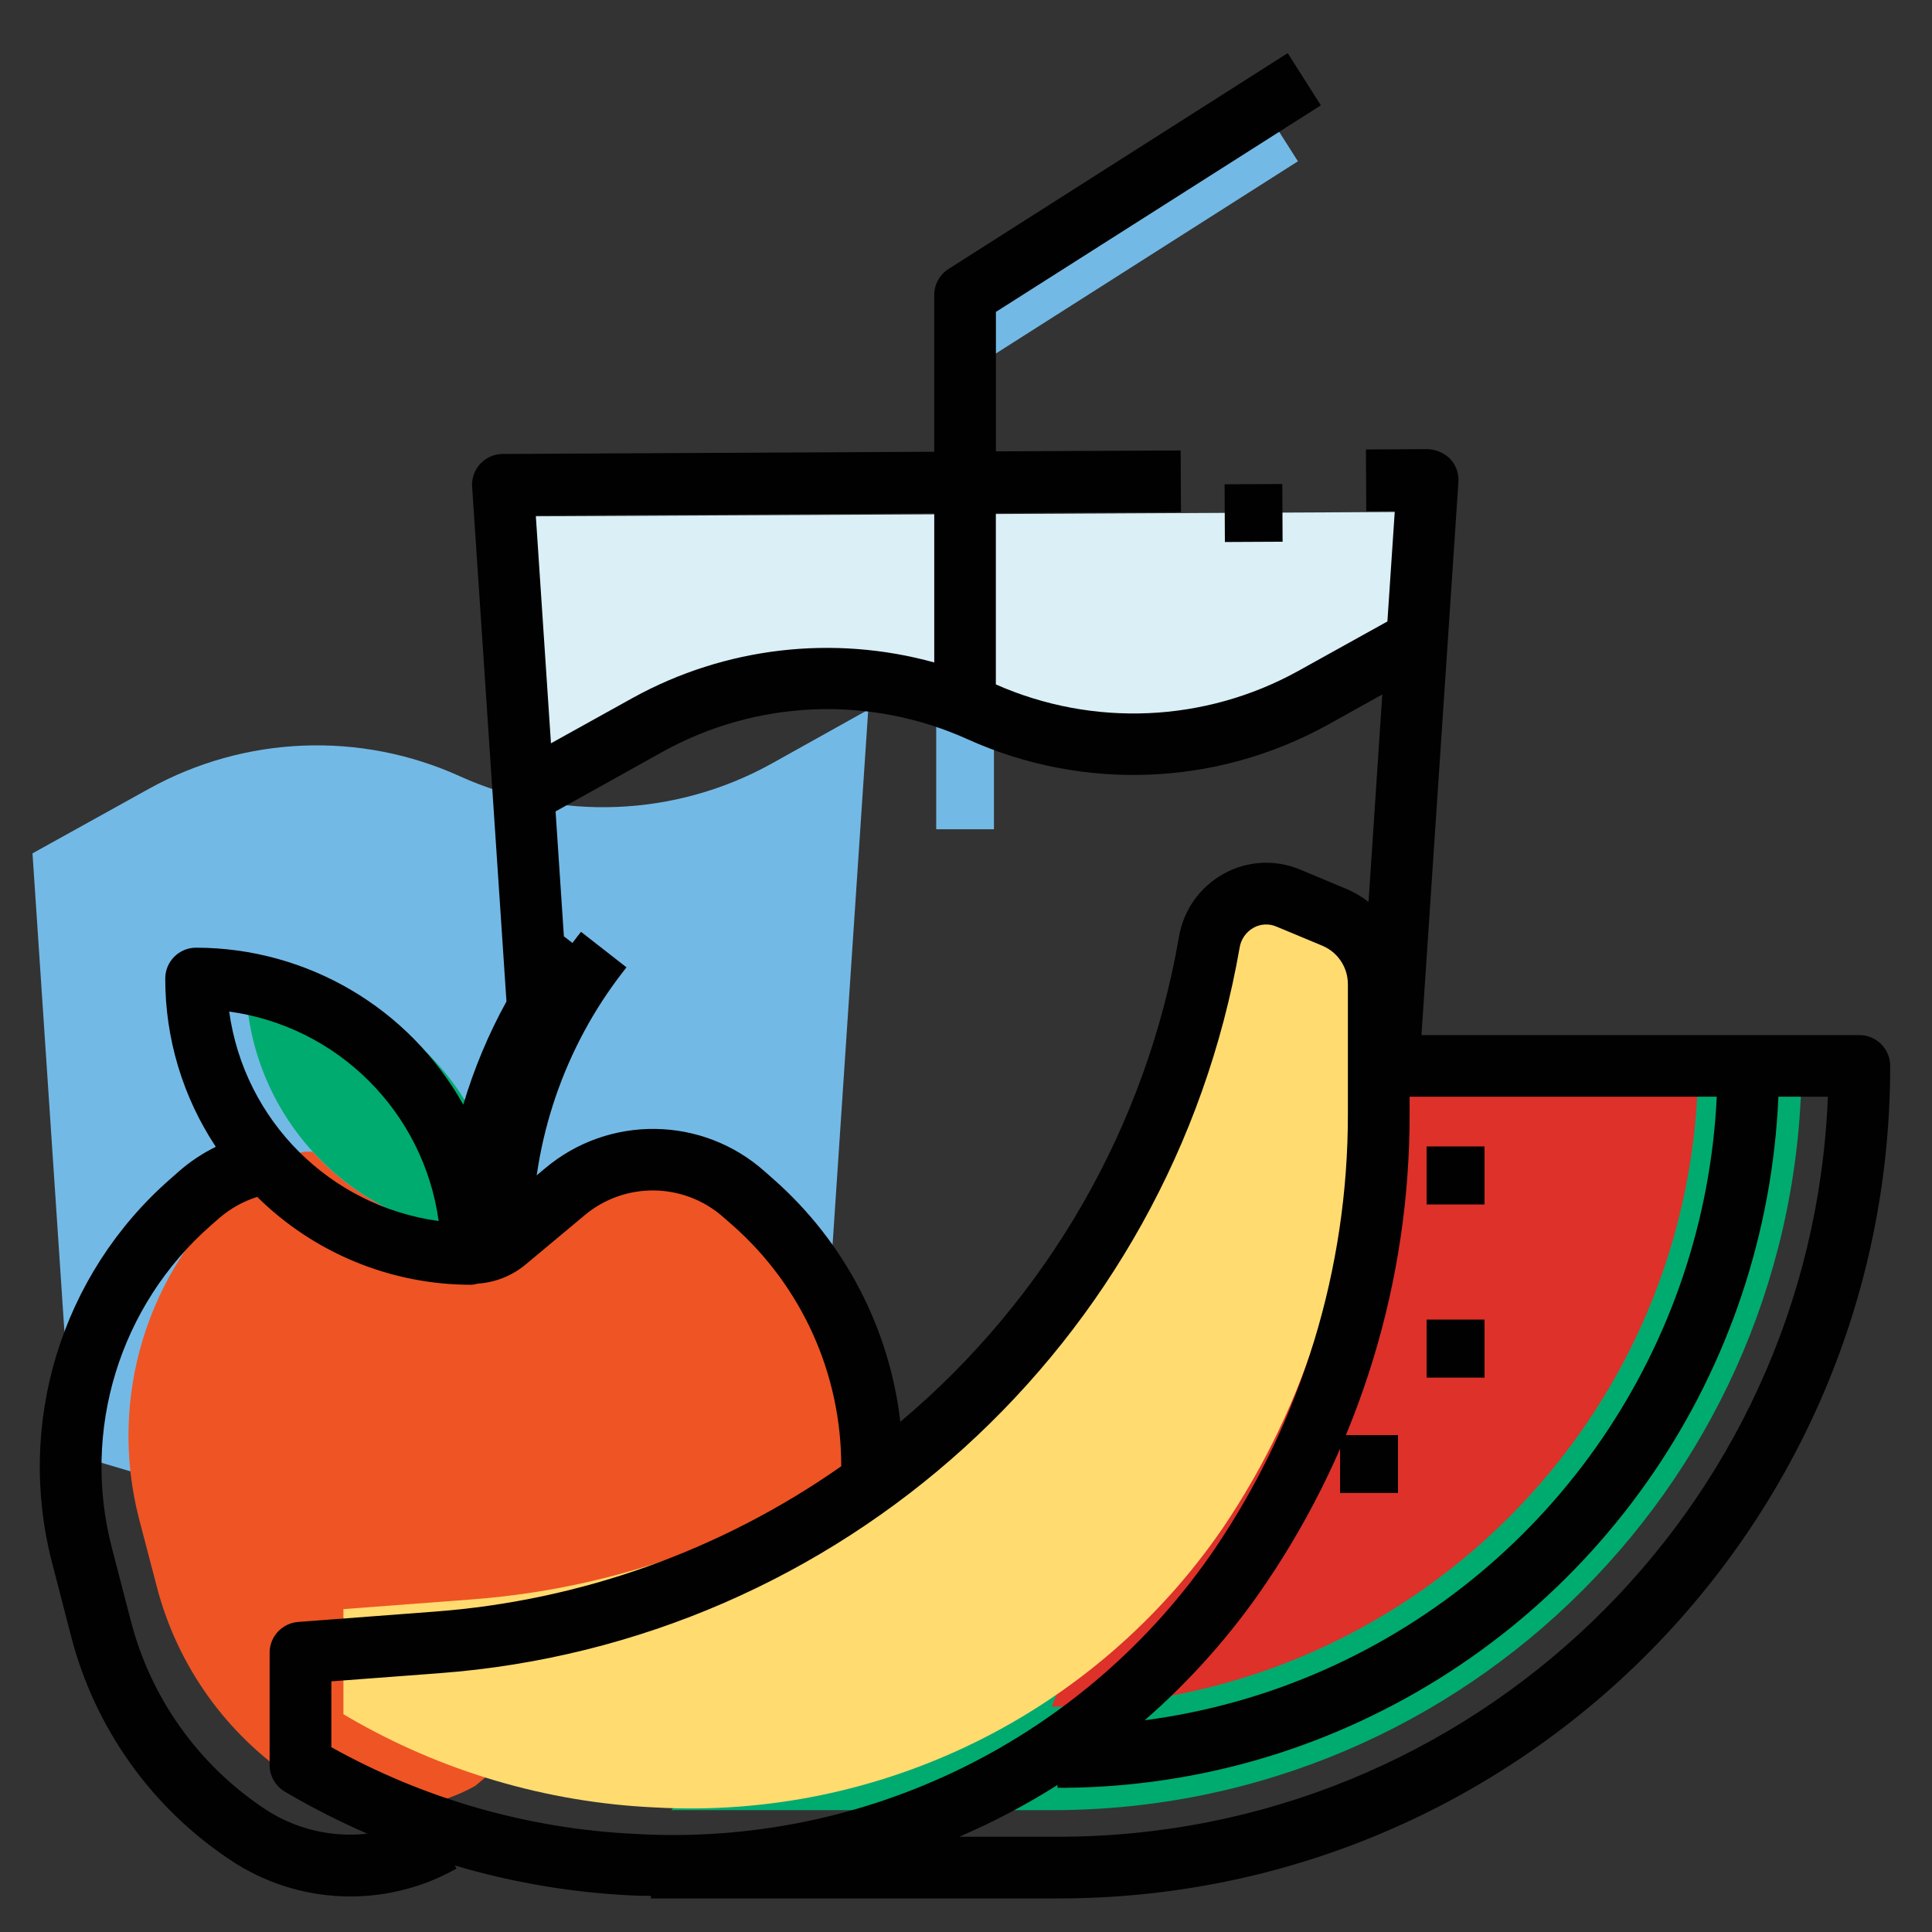
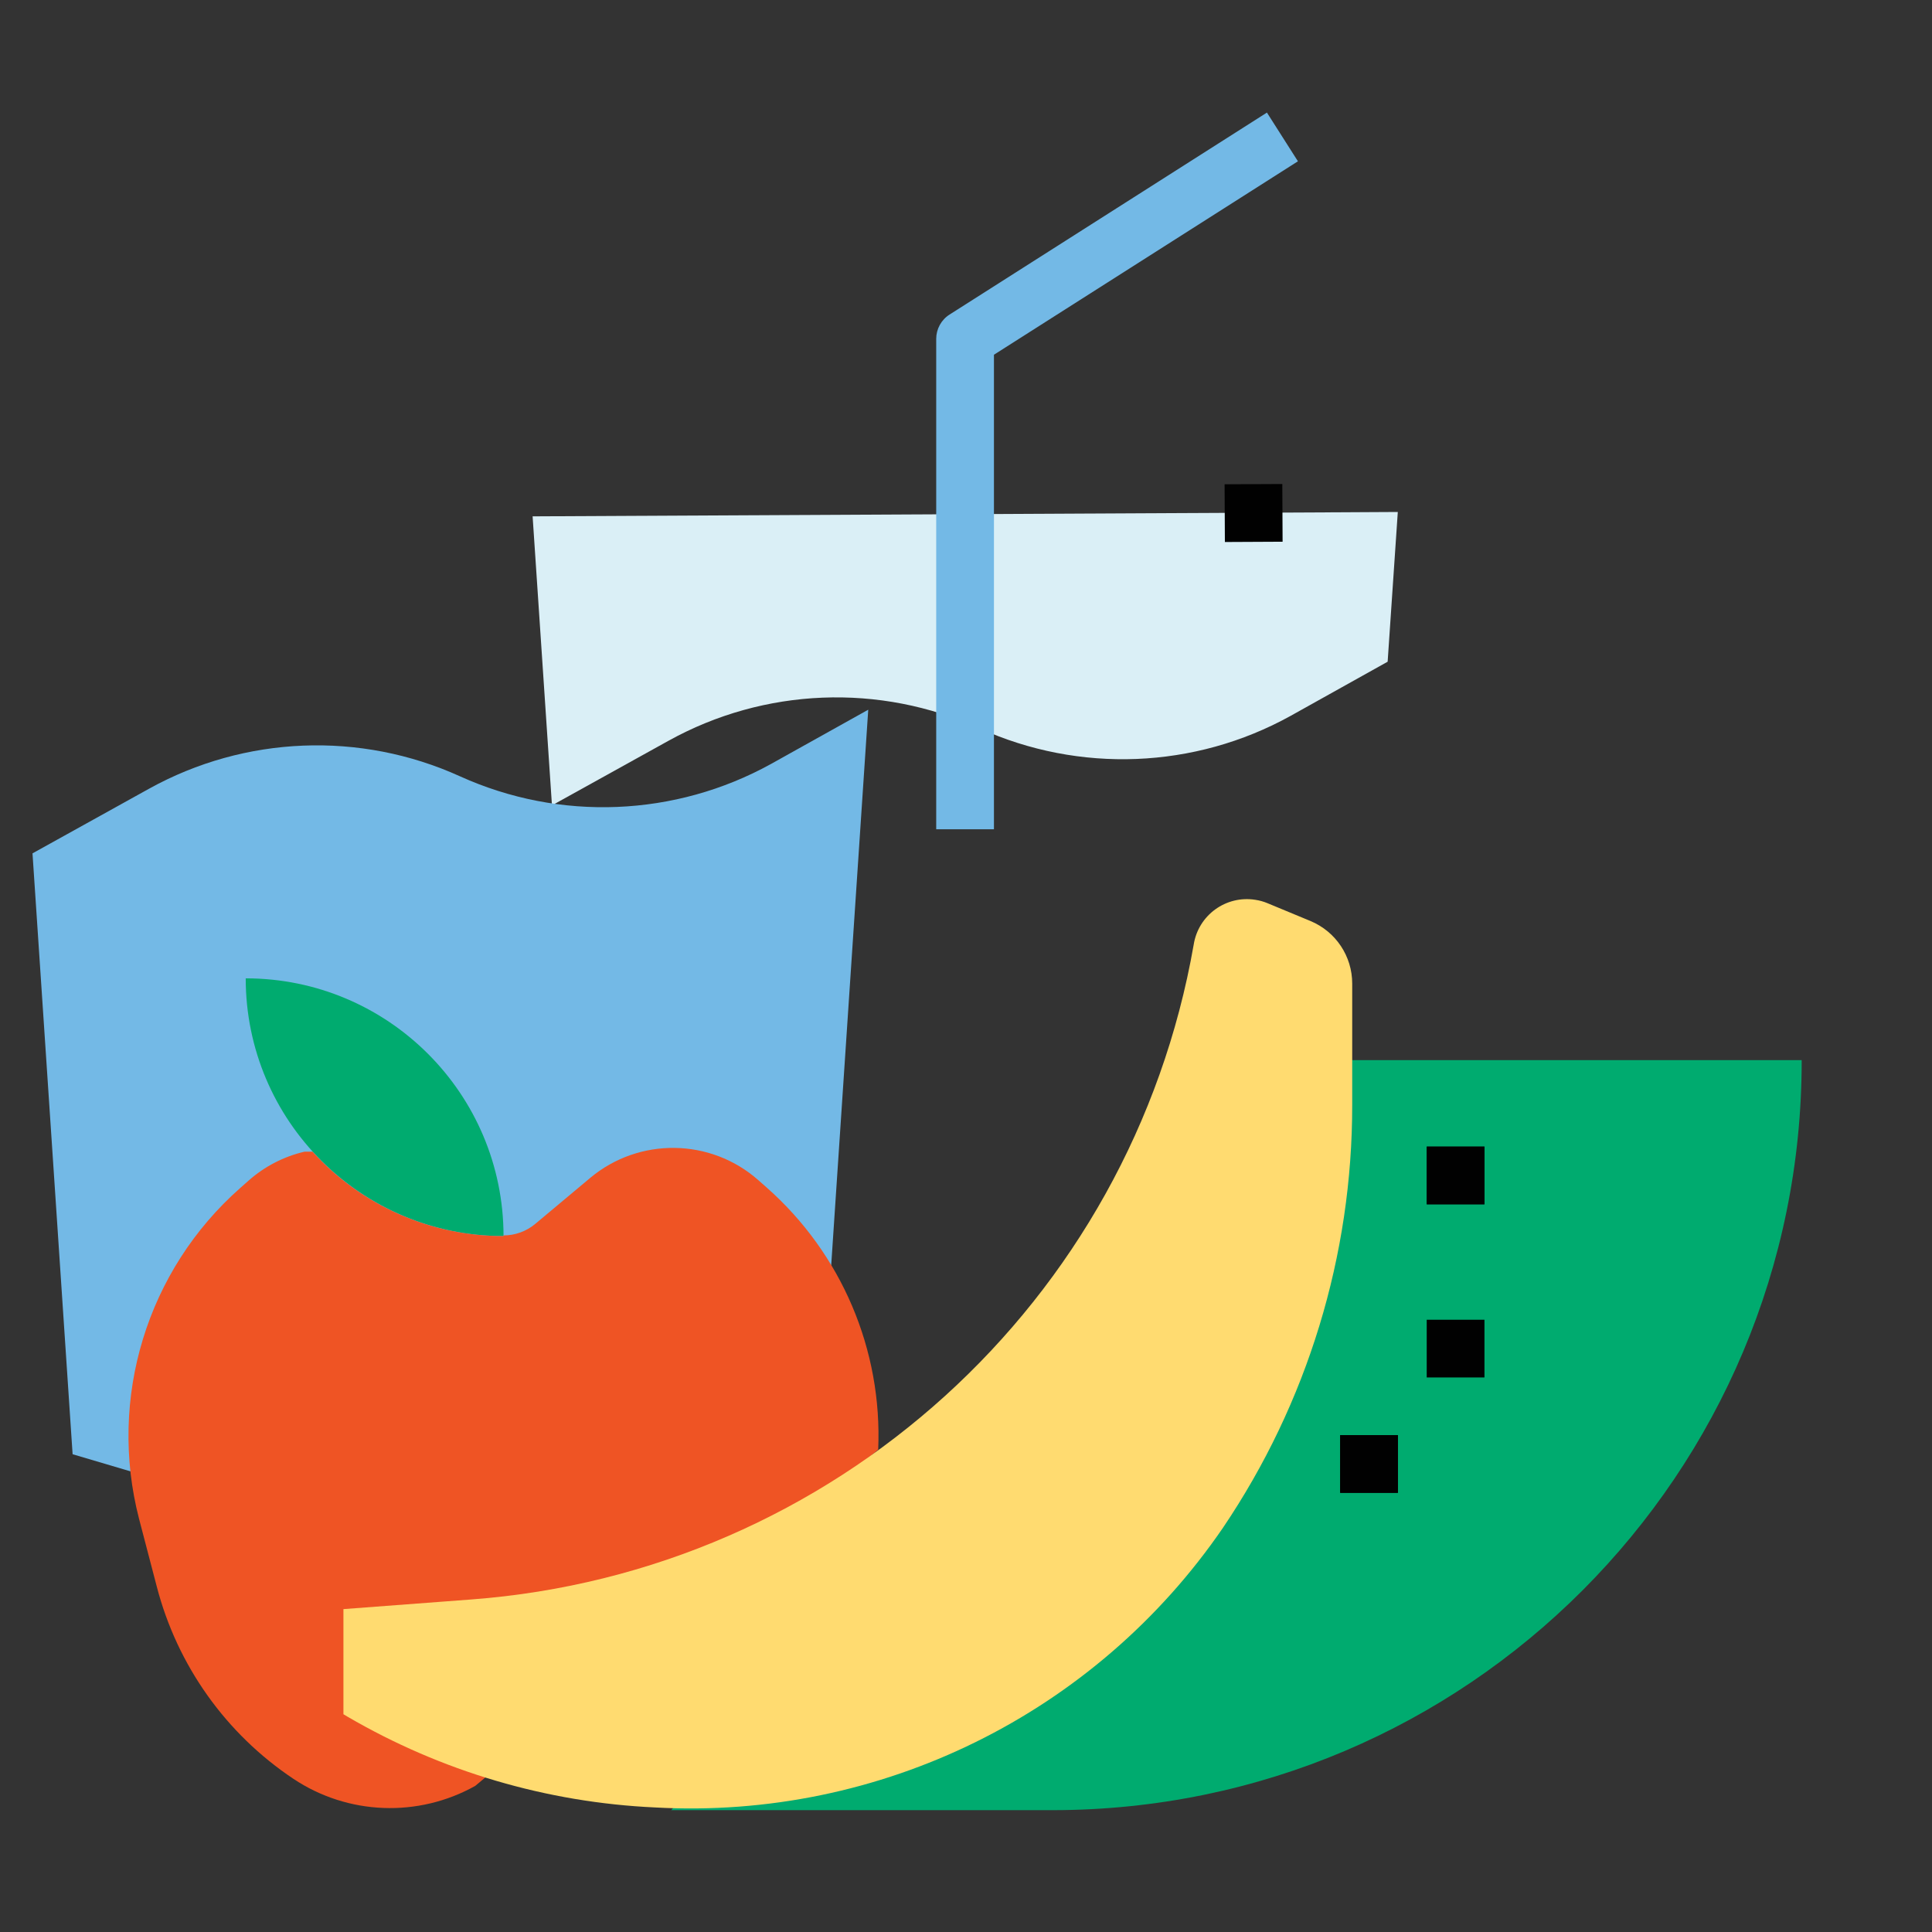
<svg xmlns="http://www.w3.org/2000/svg" version="1.1" id="Layer_1" x="0px" y="0px" width="62px" height="62px" viewBox="0 0 62 62" enable-background="new 0 0 62 62" xml:space="preserve">
  <rect x="0" y="0" width="62" height="62" fill="#333333" stroke="none" />
  <path fill="#DAEFF6" d="M44.857,16.43l-0.326,4.805l-3.119,1.741c-3.074,1.7-6.776,1.847-9.979,0.397  c-3.203-1.453-6.904-1.305-9.98,0.399l-3.74,2.073l-0.621-9.275l20.358-0.103l5.556-0.027L44.857,16.43z" />
  <path fill="#73B9E6" d="M27.863,22.775l-2.056,30.837L2.33,46.668L1.043,27.385l3.74-2.074c3.077-1.704,6.778-1.851,9.98-0.398  c3.203,1.45,6.902,1.302,9.98-0.397L27.863,22.775z" />
  <path fill="#00AB6F" d="M43.006,34.02h14.812c0.013,13.281-10.744,24.059-24.024,24.07h-0.044H21.54L43.006,34.02z" />
-   <path fill="#DD312A" d="M42.079,34.177h12.419V34.02c0,11.46-9.289,20.75-20.75,20.75L42.079,34.177z" />
-   <path fill="#010101" d="M17.084,39.667h-1.852c0-3.467,1.173-6.883,3.298-9.617l0.115-0.147l1.46,1.14l-0.114,0.146  C18.117,33.6,17.084,36.608,17.084,39.667" />
  <path fill="#00AB6F" d="M7.885,31.396L7.885,31.396c4.568,0,8.272,3.702,8.274,8.271c-4.571,0-8.274-3.703-8.274-8.275V31.396z" />
  <path fill="#EF5424" d="M15.25,57.312c-1.833,1.024-4.085,0.937-5.832-0.226c-2.17-1.447-3.73-3.642-4.386-6.168l-0.57-2.179  c-1.001-3.87,0.253-7.975,3.251-10.618l0.269-0.238c0.51-0.451,1.124-0.768,1.788-0.924h0.26c1.569,1.729,3.793,2.713,6.128,2.708  v-0.021c0.372,0,0.732-0.13,1.018-0.369l1.772-1.483c1.568-1.304,3.857-1.272,5.387,0.078l0.267,0.236  c2.402,2.119,3.719,5.212,3.58,8.413L15.25,57.312z" />
  <path fill="#FFDB70" d="M42.056,29.557c0.811,0.339,1.338,1.128,1.338,2.007v3.887c0.006,4.841-1.439,9.569-4.149,13.579  c-4.089,5.97-11,9.373-18.224,8.973c-3.478-0.159-6.865-1.159-9.874-2.916l-0.126-0.075v-3.374l4.099-0.309  C26.749,50.458,36.3,41.8,38.307,30.314c0.149-0.946,1.036-1.589,1.98-1.438c0.133,0.02,0.262,0.056,0.385,0.107L42.056,29.557z" />
  <path fill="#73B9E6" d="M31.896,26.612h-1.852V10.875c0-0.316,0.161-0.611,0.429-0.781l10.184-6.481l0.995,1.563l-9.755,6.208  V26.612z" />
  <rect x="45.785" y="36.796" fill="#010101" width="1.853" height="1.851" />
  <rect x="43.008" y="46.054" fill="#010101" width="1.852" height="1.852" />
-   <rect x="45.785" y="42.351" fill="#010101" width="1.853" height="1.852" />
  <rect x="39.307" y="15.526" transform="matrix(1 -0.005 0.005 1 -0.086 0.212)" fill="#010101" width="1.852" height="1.852" />
-   <path fill="#010101" d="M2.284,52.517c0.76,2.937,2.575,5.486,5.096,7.165c2.177,1.462,4.989,1.57,7.271,0.282l-0.055-0.099  c1.851,0.55,3.763,0.871,5.694,0.963c0.198,0.01,0.396,0.01,0.6,0.014v0.081h13.048c14.741,0.015,26.704-11.927,26.72-26.672v-0.045  c0-0.548-0.445-0.989-0.991-0.989H45.616l1.186-17.747c0.019-0.275-0.078-0.544-0.265-0.745c-0.193-0.191-0.453-0.302-0.725-0.312  l-1.978,0.011l0.011,1.98h0.915l-0.237,3.539l-2.869,1.593c-2.987,1.649-6.575,1.808-9.696,0.428v-5.499l5.94-0.031l-0.01-1.979  l-5.928,0.03v-4.476L42.388,3.38l-1.064-1.675L30.44,8.631c-0.288,0.184-0.459,0.497-0.459,0.836v5.03l-13.849,0.071  c-0.546,0.003-0.986,0.448-0.984,0.995c0,0.019,0.001,0.04,0.003,0.061l1.102,16.514c-0.579,1.05-1.043,2.16-1.386,3.312  c-1.736-3.108-5.016-5.033-8.575-5.038c-0.546,0-0.989,0.444-0.989,0.989c-0.003,1.921,0.562,3.801,1.622,5.401  c-0.429,0.21-0.828,0.477-1.187,0.791l-0.287,0.253c-3.492,3.066-4.952,7.842-3.771,12.338L2.284,52.517z M20.382,58.852  c-3.42-0.162-6.758-1.115-9.748-2.782v-2.114l3.463-0.261C26.98,52.73,37.563,43.135,39.781,30.41  c0.043-0.272,0.211-0.508,0.451-0.64c0.222-0.123,0.488-0.136,0.723-0.038l1.48,0.617c0.496,0.207,0.82,0.693,0.82,1.233v4.157  c0.009,4.973-1.479,9.838-4.267,13.958C34.829,55.809,27.762,59.283,20.382,58.852L20.382,58.852z M58.658,35.194  c-0.519,13.273-11.438,23.761-24.72,23.749h-3.153c1.093-0.47,2.147-1.026,3.153-1.662v0.092c3.223,0.006,6.411-0.664,9.355-1.972  C51.352,51.831,56.689,44,57.071,35.194H58.658z M45.236,35.734v-0.54h9.857c-0.382,8.021-5.259,15.143-12.601,18.397  c-1.832,0.811-3.772,1.354-5.757,1.614c1.483-1.293,2.795-2.772,3.898-4.405C43.645,46.354,45.246,41.104,45.236,35.734   M29.981,16.475v4.784c-3.246-0.898-6.715-0.493-9.666,1.132l-2.634,1.462l-0.487-7.314L29.981,16.475z M19.239,31.181l0.121-0.157  l-1.264-0.976l-0.267-4.009l3.445-1.919c3.015-1.667,6.639-1.814,9.779-0.396c3.708,1.677,7.997,1.505,11.557-0.465l1.749-0.972  l-0.441,6.656c-0.224-0.172-0.464-0.313-0.721-0.421l-1.478-0.618c-0.789-0.33-1.688-0.284-2.438,0.13  c-0.769,0.42-1.303,1.169-1.448,2.036c-1.048,6.076-4.218,11.589-8.941,15.557c-0.347-3.009-1.796-5.78-4.067-7.783l-0.288-0.254  c-1.997-1.777-4.998-1.821-7.045-0.097l-1.244,1.036C16.559,35.854,17.593,33.312,19.239,31.181 M14.077,39.185  c-3.493-0.482-6.24-3.229-6.722-6.723C10.848,32.944,13.595,35.692,14.077,39.185 M6.766,39.326l0.287-0.251  c0.351-0.299,0.759-0.525,1.201-0.665c1.834,1.811,4.307,2.824,6.883,2.82c0.063-0.006,0.126-0.018,0.187-0.036  c0.563-0.037,1.099-0.247,1.535-0.607l1.895-1.582c1.297-1.094,3.201-1.065,4.469,0.064l0.287,0.251  c2.22,1.957,3.491,4.774,3.486,7.734c-3.849,2.7-8.356,4.313-13.045,4.664l-4.382,0.332C9.05,52.09,8.651,52.521,8.652,53.04v3.603  c0,0.354,0.19,0.678,0.494,0.857l0.138,0.08c0.81,0.47,1.648,0.892,2.505,1.265c-1.165,0.13-2.337-0.155-3.311-0.807  c-2.117-1.412-3.642-3.553-4.278-6.017l-0.606-2.333C2.604,45.912,3.832,41.901,6.766,39.326" />
  <rect x="45.785" y="36.796" fill="#010101" width="1.853" height="1.851" />
  <rect x="43.008" y="46.054" fill="#010101" width="1.852" height="1.852" />
  <rect x="45.785" y="42.352" fill="#010101" width="1.853" height="1.852" />
</svg>